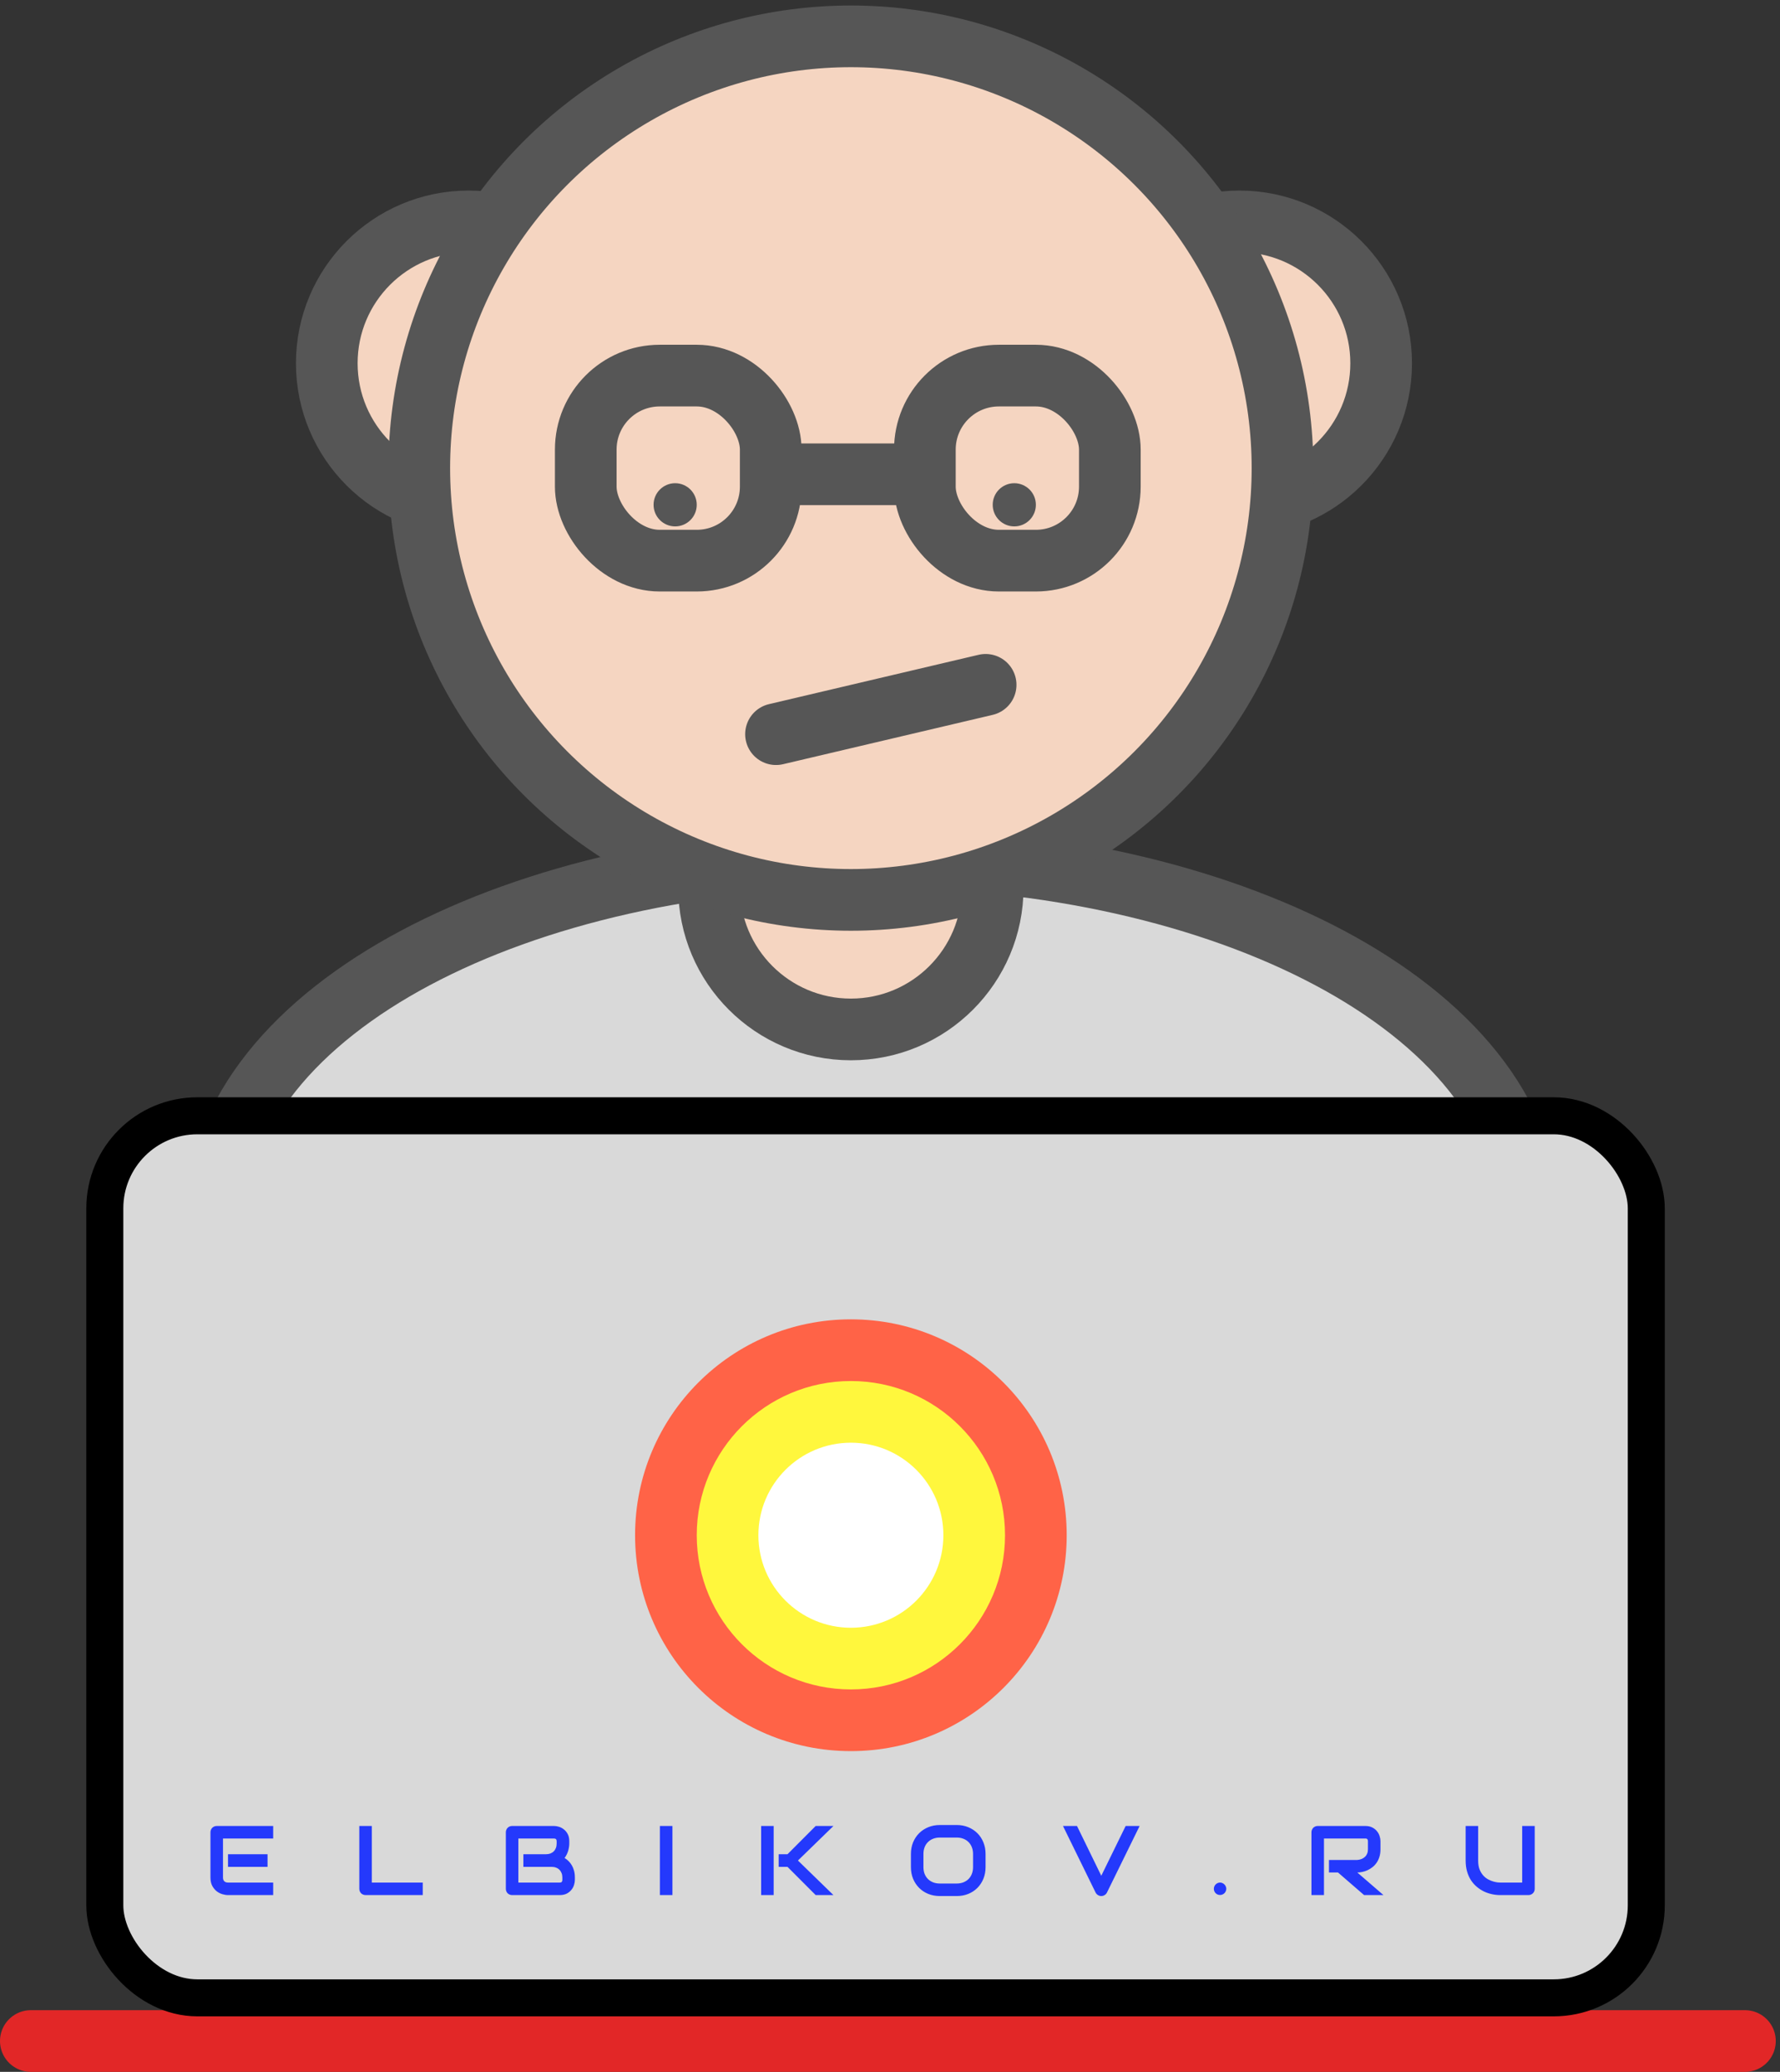
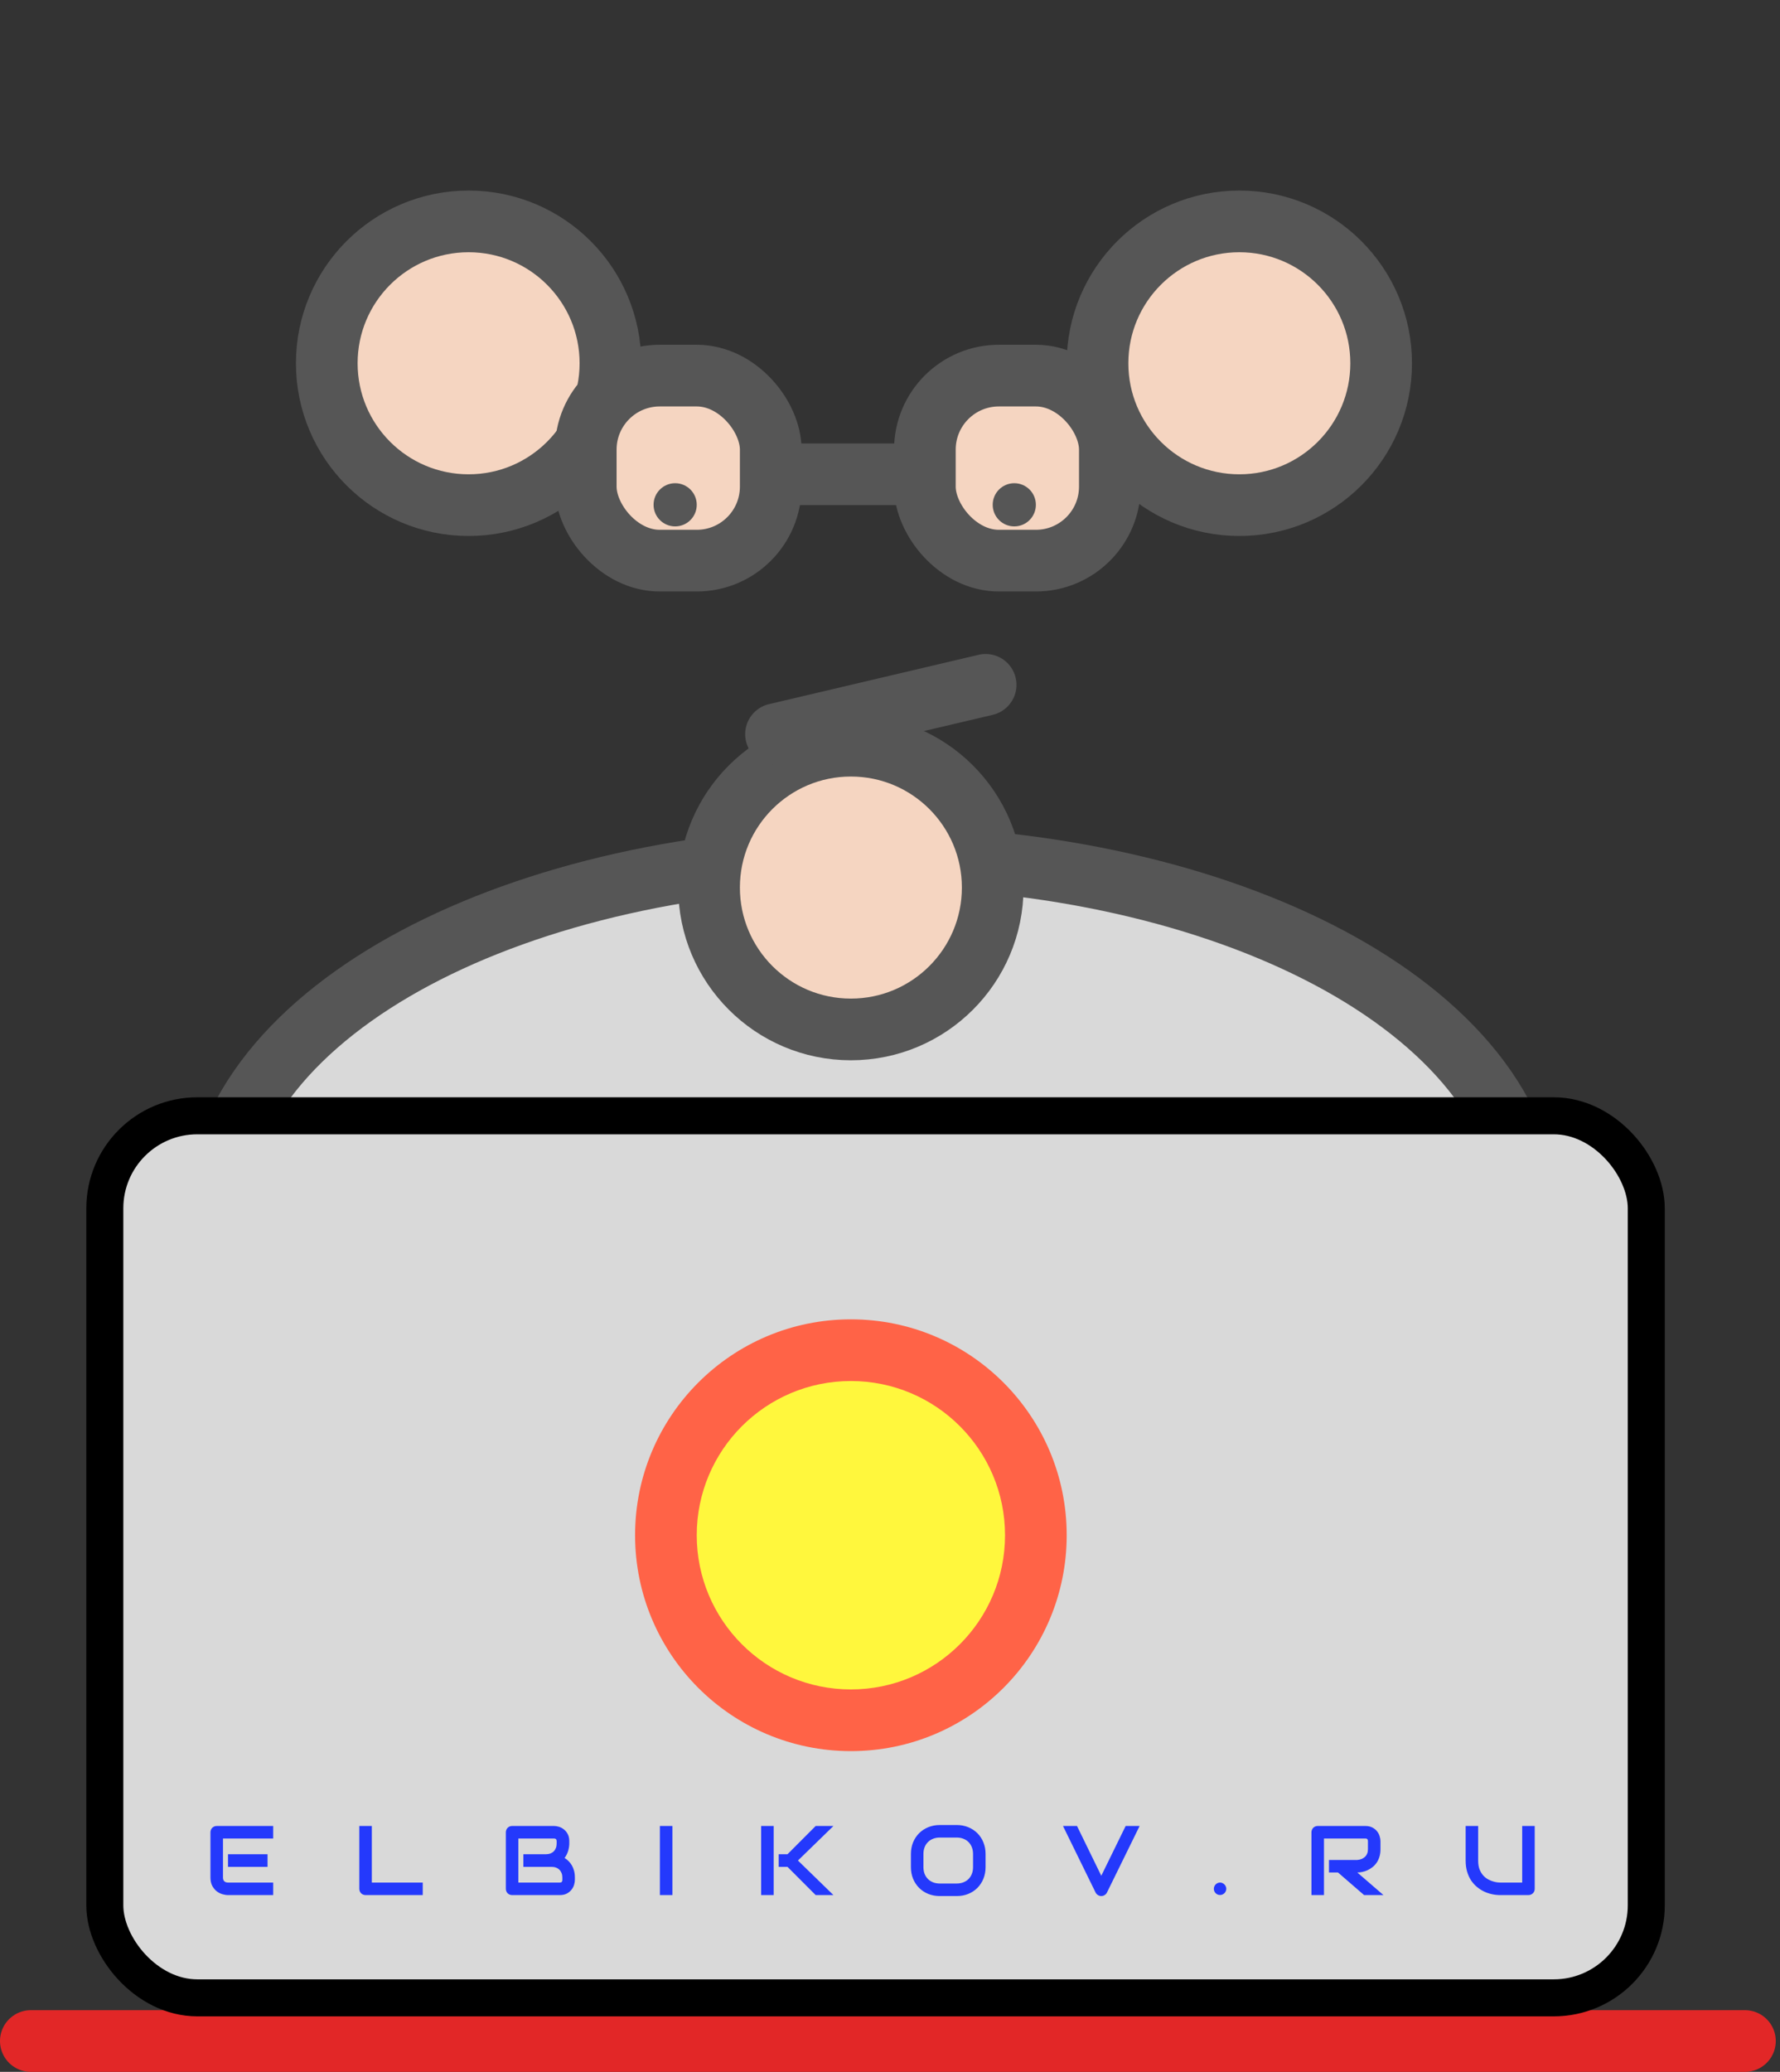
<svg xmlns="http://www.w3.org/2000/svg" width="159" height="185" viewBox="0 0 159 185" fill="none">
  <rect x="0" y="0" width="159" height="185" fill="#333333" stroke="none" />
  <path d="M77.934 141.489C93.731 141.489 108.168 138.089 118.757 132.455C129.225 126.886 136.591 118.722 136.591 108.994C136.591 99.265 129.225 91.102 118.757 85.532C108.168 79.899 93.731 76.499 77.934 76.499C62.137 76.499 47.699 79.899 37.111 85.532C26.642 91.102 19.277 99.265 19.277 108.994C19.277 118.722 26.642 126.886 37.111 132.455C47.699 138.089 62.137 141.489 77.934 141.489Z" fill="#D9D9D9" stroke="#565656" stroke-width="5.508" />
  <line x1="2.754" y1="182.246" x2="155.868" y2="182.246" stroke="#E22727" stroke-width="5.508" stroke-linecap="round" />
  <rect x="9.363" y="99.631" width="137.692" height="78.76" rx="8.262" fill="#D9D9D9" stroke="black" stroke-width="3.305" />
  <circle cx="76.006" cy="137.083" r="19.277" fill="#FF6347" />
  <circle cx="76.006" cy="137.083" r="13.769" fill="#FFF73D" />
-   <circle cx="76.006" cy="137.083" r="8.262" fill="white" />
  <circle cx="76.006" cy="79.252" r="12.668" fill="#F5D5C1" stroke="#565656" stroke-width="5.508" />
  <circle cx="41.858" cy="32.437" r="12.668" fill="#F5D5C1" stroke="#565656" stroke-width="5.508" />
  <circle cx="110.705" cy="32.437" r="12.668" fill="#F5D5C1" stroke="#565656" stroke-width="5.508" />
-   <circle cx="76.006" cy="41.8" r="38.554" fill="#F5D5C1" stroke="#565656" stroke-width="5.508" />
  <rect x="52.323" y="33.538" width="16.523" height="16.523" rx="6.609" fill="#F5D5C1" stroke="#565656" stroke-width="5.508" />
  <rect x="82.615" y="33.538" width="16.523" height="16.523" rx="6.609" fill="#F5D5C1" stroke="#565656" stroke-width="5.508" />
  <circle cx="60.309" cy="45.075" r="1.928" fill="#565656" />
  <circle cx="90.602" cy="45.075" r="1.928" fill="#565656" />
  <line x1="69.948" y1="42.351" x2="81.514" y2="42.351" stroke="#565656" stroke-width="5.508" />
  <path d="M69.317 65.556L88.043 61.15" stroke="#565656" stroke-width="5.508" stroke-linecap="round" />
  <path d="M23.898 166.694H20.366V165.567H23.898V166.694ZM24.402 169.215H20.366C20.211 169.215 20.041 169.188 19.858 169.134C19.674 169.079 19.504 168.99 19.346 168.867C19.191 168.741 19.06 168.579 18.954 168.381C18.851 168.18 18.799 167.935 18.799 167.645V163.609C18.799 163.531 18.814 163.458 18.842 163.389C18.871 163.32 18.91 163.26 18.959 163.209C19.01 163.157 19.07 163.117 19.139 163.088C19.208 163.059 19.283 163.045 19.363 163.045H24.402V164.164H19.918V167.645C19.918 167.791 19.957 167.903 20.034 167.98C20.112 168.058 20.225 168.097 20.374 168.097H24.402V169.215ZM37.762 169.215H32.659C32.579 169.215 32.504 169.201 32.435 169.172C32.366 169.144 32.306 169.105 32.255 169.056C32.206 169.005 32.167 168.944 32.138 168.875C32.11 168.807 32.095 168.732 32.095 168.652V163.045H33.214V168.097H37.762V169.215ZM51.351 167.86C51.351 167.998 51.326 168.145 51.278 168.303C51.232 168.461 51.154 168.607 51.045 168.742C50.939 168.877 50.8 168.99 50.628 169.082C50.456 169.171 50.245 169.215 49.995 169.215H45.748C45.668 169.215 45.593 169.201 45.525 169.172C45.456 169.144 45.395 169.105 45.344 169.056C45.295 169.005 45.256 168.944 45.228 168.875C45.199 168.807 45.185 168.732 45.185 168.652V163.609C45.185 163.531 45.199 163.458 45.228 163.389C45.256 163.32 45.295 163.26 45.344 163.209C45.395 163.157 45.456 163.117 45.525 163.088C45.593 163.059 45.668 163.045 45.748 163.045H49.492C49.63 163.045 49.777 163.069 49.935 163.118C50.093 163.167 50.239 163.246 50.374 163.355C50.512 163.461 50.625 163.6 50.714 163.772C50.806 163.944 50.852 164.155 50.852 164.405V164.616C50.852 164.814 50.819 165.027 50.753 165.257C50.687 165.483 50.58 165.699 50.434 165.902C50.56 165.98 50.678 166.073 50.787 166.182C50.899 166.291 50.996 166.417 51.08 166.561C51.163 166.704 51.229 166.866 51.278 167.047C51.326 167.227 51.351 167.427 51.351 167.645V167.86ZM50.232 167.645C50.232 167.499 50.209 167.368 50.163 167.253C50.117 167.136 50.053 167.035 49.969 166.952C49.886 166.869 49.786 166.806 49.668 166.763C49.551 166.717 49.419 166.694 49.272 166.694H46.751V165.567H48.769C48.915 165.567 49.047 165.545 49.165 165.502C49.282 165.456 49.383 165.392 49.466 165.308C49.549 165.225 49.612 165.126 49.655 165.011C49.701 164.894 49.724 164.762 49.724 164.616V164.405C49.724 164.244 49.647 164.164 49.492 164.164H46.303V168.097H49.995C50.015 168.097 50.04 168.095 50.068 168.092C50.097 168.089 50.123 168.081 50.146 168.067C50.169 168.052 50.189 168.028 50.206 167.993C50.223 167.959 50.232 167.912 50.232 167.851V167.645ZM60.064 169.215H58.945V163.045H60.064V169.215ZM74.448 169.215H72.861L70.344 166.694H69.556V165.567H70.344L72.861 163.045H74.448L71.277 166.13L74.448 169.215ZM69.109 169.215H67.99V163.045H69.109V169.215ZM88.037 166.72C88.037 167.096 87.972 167.441 87.843 167.757C87.714 168.072 87.535 168.345 87.306 168.574C87.076 168.804 86.804 168.983 86.488 169.112C86.175 169.238 85.834 169.301 85.464 169.301H83.949C83.579 169.301 83.237 169.238 82.921 169.112C82.605 168.983 82.333 168.804 82.103 168.574C81.874 168.345 81.693 168.072 81.561 167.757C81.432 167.441 81.368 167.096 81.368 166.72V165.541C81.368 165.168 81.432 164.824 81.561 164.508C81.693 164.19 81.874 163.917 82.103 163.69C82.333 163.461 82.605 163.282 82.921 163.153C83.237 163.024 83.579 162.959 83.949 162.959H85.464C85.834 162.959 86.175 163.024 86.488 163.153C86.804 163.282 87.076 163.461 87.306 163.69C87.535 163.917 87.714 164.19 87.843 164.508C87.972 164.824 88.037 165.168 88.037 165.541V166.72ZM86.918 165.541C86.918 165.32 86.882 165.12 86.811 164.943C86.742 164.762 86.643 164.608 86.514 164.482C86.388 164.353 86.234 164.254 86.053 164.185C85.876 164.114 85.679 164.078 85.464 164.078H83.949C83.731 164.078 83.532 164.114 83.351 164.185C83.173 164.254 83.02 164.353 82.891 164.482C82.762 164.608 82.661 164.762 82.59 164.943C82.521 165.12 82.486 165.32 82.486 165.541V166.72C82.486 166.941 82.521 167.141 82.59 167.322C82.661 167.5 82.762 167.653 82.891 167.783C83.02 167.909 83.173 168.008 83.351 168.079C83.532 168.148 83.731 168.183 83.949 168.183H85.455C85.673 168.183 85.871 168.148 86.049 168.079C86.23 168.008 86.385 167.909 86.514 167.783C86.643 167.653 86.742 167.5 86.811 167.322C86.882 167.141 86.918 166.941 86.918 166.72V165.541ZM101.798 163.045L98.876 168.996C98.83 169.088 98.761 169.161 98.669 169.215C98.581 169.273 98.482 169.301 98.373 169.301C98.266 169.301 98.168 169.273 98.076 169.215C97.987 169.161 97.918 169.088 97.869 168.996L94.952 163.045H96.204L98.373 167.49L100.55 163.045H101.798ZM109.539 168.652C109.539 168.729 109.523 168.802 109.491 168.871C109.463 168.937 109.422 168.996 109.371 169.048C109.322 169.096 109.263 169.135 109.194 169.164C109.128 169.192 109.058 169.207 108.983 169.207C108.906 169.207 108.833 169.192 108.764 169.164C108.698 169.135 108.639 169.096 108.588 169.048C108.539 168.996 108.5 168.937 108.471 168.871C108.443 168.802 108.428 168.729 108.428 168.652C108.428 168.577 108.443 168.507 108.471 168.441C108.5 168.372 108.539 168.313 108.588 168.264C108.639 168.213 108.698 168.173 108.764 168.144C108.833 168.112 108.906 168.097 108.983 168.097C109.058 168.097 109.128 168.112 109.194 168.144C109.263 168.173 109.322 168.213 109.371 168.264C109.422 168.313 109.463 168.372 109.491 168.441C109.523 168.507 109.539 168.577 109.539 168.652ZM123.312 165.119C123.312 165.374 123.281 165.602 123.217 165.803C123.154 166.004 123.068 166.182 122.959 166.337C122.853 166.489 122.73 166.619 122.589 166.728C122.449 166.837 122.301 166.928 122.146 166.999C121.994 167.068 121.839 167.118 121.681 167.15C121.526 167.182 121.38 167.197 121.242 167.197L123.579 169.215H121.849L119.517 167.197H118.712V166.079H121.242C121.383 166.067 121.511 166.038 121.625 165.993C121.743 165.944 121.843 165.879 121.927 165.799C122.013 165.719 122.079 165.622 122.124 165.511C122.17 165.396 122.193 165.265 122.193 165.119V164.413C122.193 164.35 122.185 164.303 122.168 164.271C122.153 164.237 122.133 164.213 122.107 164.198C122.084 164.181 122.059 164.171 122.03 164.168C122.004 164.165 121.98 164.164 121.957 164.164H118.265V169.215H117.146V163.609C117.146 163.531 117.16 163.458 117.189 163.389C117.218 163.32 117.256 163.26 117.305 163.209C117.357 163.157 117.417 163.117 117.486 163.088C117.555 163.059 117.629 163.045 117.71 163.045H121.957C122.206 163.045 122.417 163.091 122.589 163.183C122.761 163.272 122.9 163.385 123.007 163.523C123.116 163.658 123.193 163.804 123.239 163.962C123.288 164.119 123.312 164.267 123.312 164.405V165.119ZM137.09 168.652C137.09 168.732 137.076 168.807 137.047 168.875C137.018 168.944 136.978 169.005 136.926 169.056C136.875 169.105 136.815 169.144 136.746 169.172C136.677 169.201 136.604 169.215 136.526 169.215H134.005C133.767 169.215 133.526 169.19 133.282 169.138C133.038 169.086 132.801 169.007 132.572 168.901C132.345 168.792 132.132 168.655 131.931 168.488C131.73 168.322 131.554 168.125 131.402 167.899C131.252 167.669 131.135 167.408 131.049 167.116C130.963 166.82 130.92 166.492 130.92 166.13V163.045H132.038V166.13C132.038 166.446 132.081 166.713 132.167 166.931C132.256 167.149 132.368 167.331 132.503 167.477C132.638 167.623 132.786 167.738 132.946 167.821C133.107 167.904 133.259 167.966 133.402 168.006C133.549 168.046 133.676 168.072 133.785 168.084C133.897 168.092 133.97 168.097 134.005 168.097H135.971V163.045H137.09V168.652Z" fill="#2439FC" />
</svg>